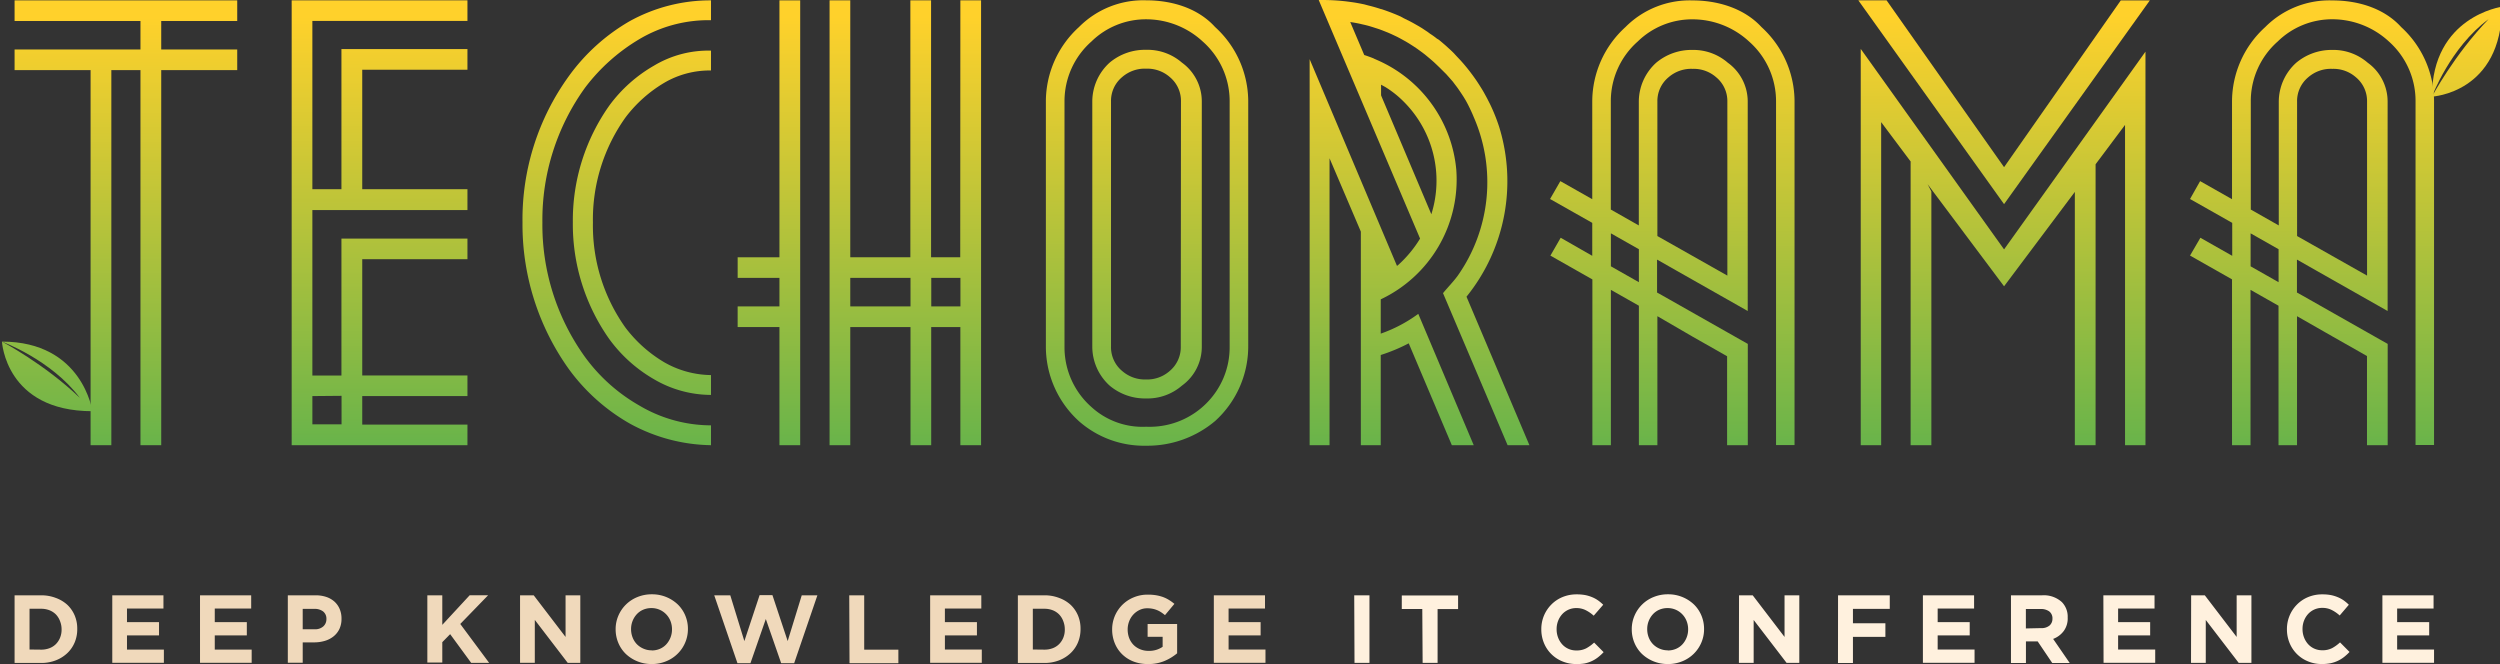
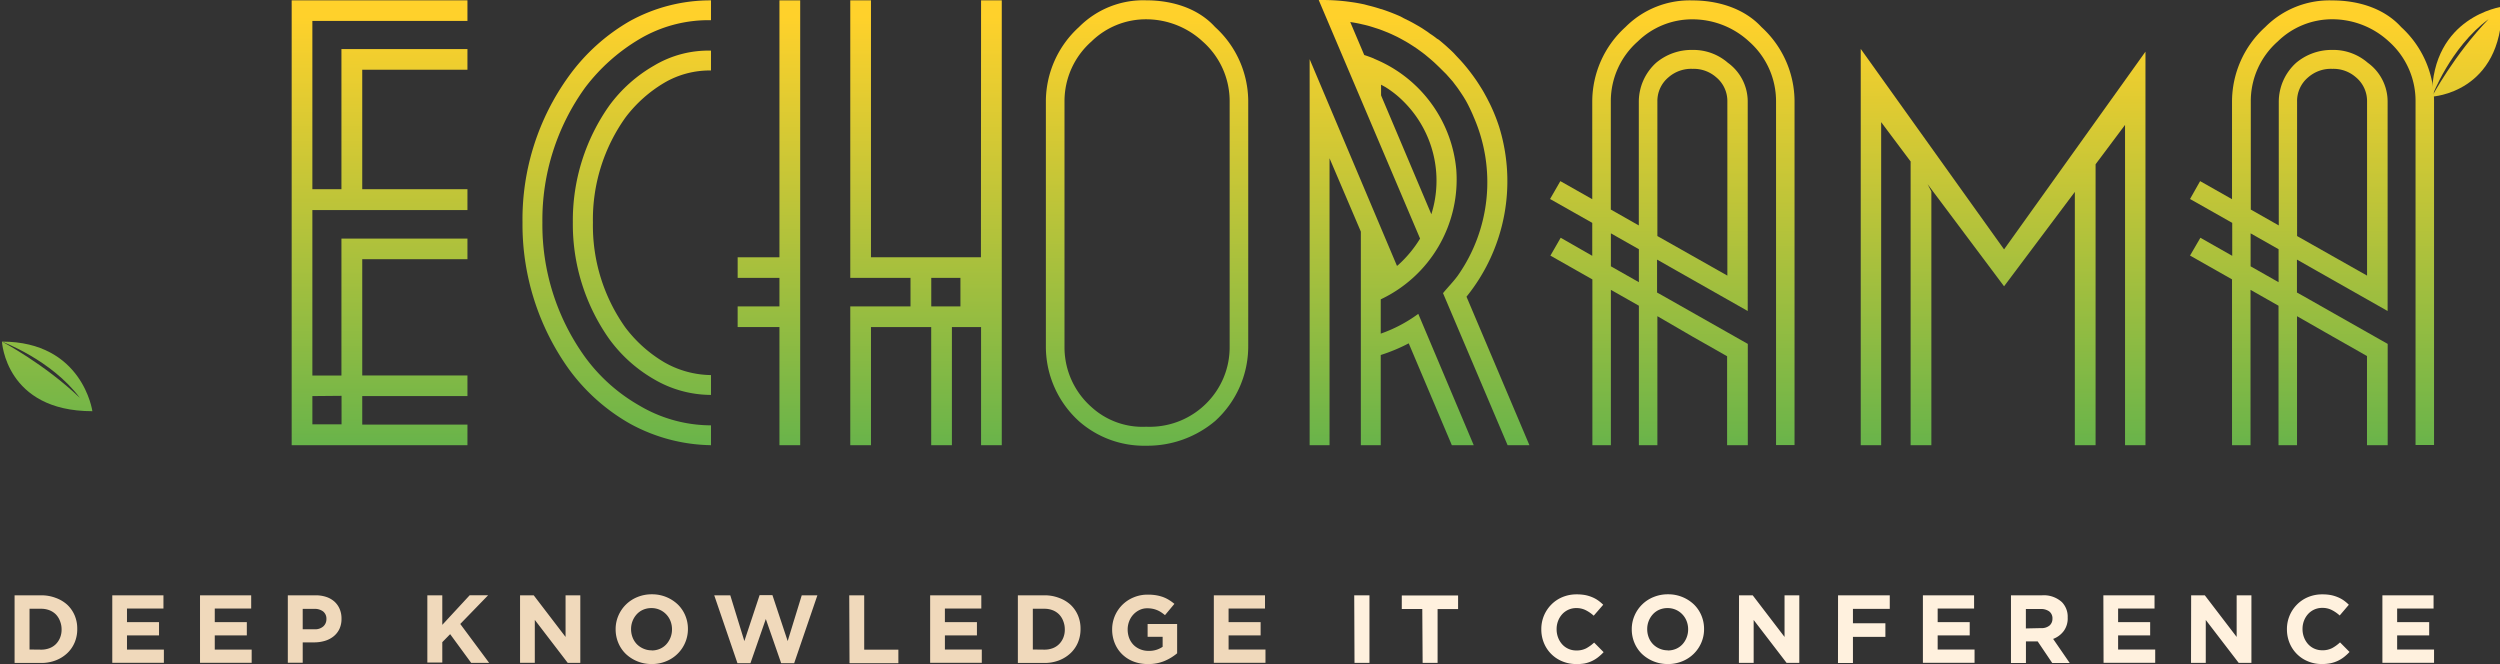
<svg xmlns="http://www.w3.org/2000/svg" viewBox="0 0 192 51" fill="none" width="192" height="51">
  <rect x="0" y="0" width="192" height="51" fill="#333333" stroke="none" />
  <defs>
    <linearGradient id="paint0_linear_144_33433" x1="47.365" y1="35.096" x2="47.365" y2="1.303" gradientUnits="userSpaceOnUse">
      <stop stop-color="#65B34B" />
      <stop offset="1" stop-color="#FFD12B" />
    </linearGradient>
    <linearGradient id="paint1_linear_144_33433" x1="49.299" y1="35.096" x2="49.299" y2="1.303" gradientUnits="userSpaceOnUse">
      <stop stop-color="#65B34B" />
      <stop offset="1" stop-color="#FFD12B" />
    </linearGradient>
    <linearGradient id="paint2_linear_144_33433" x1="88.093" y1="35.04" x2="88.093" y2="1.267" gradientUnits="userSpaceOnUse">
      <stop stop-color="#65B34B" />
      <stop offset="1" stop-color="#FFD12B" />
    </linearGradient>
    <linearGradient id="paint3_linear_144_33433" x1="88.093" y1="35.053" x2="88.093" y2="1.255" gradientUnits="userSpaceOnUse">
      <stop stop-color="#65B34B" />
      <stop offset="1" stop-color="#FFD12B" />
    </linearGradient>
    <linearGradient id="paint4_linear_144_33433" x1="9.669" y1="35.038" x2="9.669" y2="1.354" gradientUnits="userSpaceOnUse">
      <stop stop-color="#65B34B" />
      <stop offset="1" stop-color="#FFD12B" />
    </linearGradient>
    <linearGradient id="paint5_linear_144_33433" x1="29.151" y1="34.951" x2="29.151" y2="1.297" gradientUnits="userSpaceOnUse">
      <stop stop-color="#65B34B" />
      <stop offset="1" stop-color="#FFD12B" />
    </linearGradient>
    <linearGradient id="paint6_linear_144_33433" x1="59.053" y1="35.039" x2="59.053" y2="1.301" gradientUnits="userSpaceOnUse">
      <stop stop-color="#65B34B" />
      <stop offset="1" stop-color="#FFD12B" />
    </linearGradient>
    <linearGradient id="paint7_linear_144_33433" x1="69.529" y1="35.039" x2="69.529" y2="1.301" gradientUnits="userSpaceOnUse">
      <stop stop-color="#65B34B" />
      <stop offset="1" stop-color="#FFD12B" />
    </linearGradient>
    <linearGradient id="paint8_linear_144_33433" x1="128.433" y1="35.175" x2="128.433" y2="1.455" gradientUnits="userSpaceOnUse">
      <stop stop-color="#65B34B" />
      <stop offset="1" stop-color="#FFD12B" />
    </linearGradient>
    <linearGradient id="paint9_linear_144_33433" x1="177.565" y1="35.175" x2="177.565" y2="1.455" gradientUnits="userSpaceOnUse">
      <stop stop-color="#65B34B" />
      <stop offset="1" stop-color="#FFD12B" />
    </linearGradient>
    <linearGradient id="paint10_linear_144_33433" x1="109.02" y1="35.027" x2="109.02" y2="1.344" gradientUnits="userSpaceOnUse">
      <stop stop-color="#65B34B" />
      <stop offset="1" stop-color="#FFD12B" />
    </linearGradient>
    <linearGradient id="paint11_linear_144_33433" x1="153.838" y1="34.965" x2="153.838" y2="1.135" gradientUnits="userSpaceOnUse">
      <stop stop-color="#65B34B" />
      <stop offset="1" stop-color="#FFD12B" />
    </linearGradient>
    <linearGradient id="paint12_linear_144_33433" x1="153.915" y1="34.906" x2="153.915" y2="1.223" gradientUnits="userSpaceOnUse">
      <stop stop-color="#65B34B" />
      <stop offset="1" stop-color="#FFD12B" />
    </linearGradient>
    <linearGradient id="paint13_linear_144_33433" x1="189.462" y1="35.034" x2="189.462" y2="1.351" gradientUnits="userSpaceOnUse">
      <stop stop-color="#65B34B" />
      <stop offset="1" stop-color="#FFD12B" />
    </linearGradient>
    <linearGradient id="paint14_linear_144_33433" x1="3.623" y1="35.038" x2="3.623" y2="1.354" gradientUnits="userSpaceOnUse">
      <stop stop-color="#65B34B" />
      <stop offset="1" stop-color="#FFD12B" />
    </linearGradient>
    <clipPath id="clip0_144_33433">
      <path fill="#fff" transform="translate(.15)" d="M0 0h192v51H0z" />
    </clipPath>
  </defs>
  <g clip-path="url(#clip0_144_33433)">
    <path d="M43.693 5.84a18.76 18.76 0 0 0-3.565 11.236 19.09 19.09 0 0 0 3.565 11.278 14.932 14.932 0 0 0 4.646 4.16 13.328 13.328 0 0 0 6.265 1.677v-1.524a10.831 10.831 0 0 1-5.506-1.524 13.333 13.333 0 0 1-4.172-3.729 17.366 17.366 0 0 1-3.27-10.338 17.366 17.366 0 0 1 3.27-10.332 14.483 14.483 0 0 1 4.172-3.734 10.387 10.387 0 0 1 5.506-1.458V.028a12.802 12.802 0 0 0-6.265 1.61 15.012 15.012 0 0 0-4.646 4.202z" fill="url(#paint0_linear_144_33433)" />
    <path d="M46.79 8.115a15.287 15.287 0 0 0-2.796 8.961 15.287 15.287 0 0 0 2.796 8.961 11.105 11.105 0 0 0 3.439 3.09 8.678 8.678 0 0 0 4.375 1.203v-1.524a7.385 7.385 0 0 1-3.601-.99 10.328 10.328 0 0 1-2.97-2.657 13.487 13.487 0 0 1-2.496-8.062 13.488 13.488 0 0 1 2.501-8.077 10.33 10.33 0 0 1 2.97-2.657 6.886 6.886 0 0 1 3.596-.95V3.889a8.116 8.116 0 0 0-4.386 1.158 11.104 11.104 0 0 0-3.428 3.068z" fill="url(#paint1_linear_144_33433)" />
    <path d="M93.317 2.074C91.94.555 89.878.024 88.029.024a6.955 6.955 0 0 0-5.16 2.05 7.736 7.736 0 0 0-2.546 5.727v18.825a7.736 7.736 0 0 0 2.546 5.727 7.556 7.556 0 0 0 5.16 1.878 8.062 8.062 0 0 0 5.288-1.893 7.736 7.736 0 0 0 2.547-5.727V7.786a7.736 7.736 0 0 0-2.547-5.712zm1.12 24.542c.029 3.375-2.7 6.134-6.096 6.162-.104.001-.208 0-.312-.005a5.807 5.807 0 0 1-4.212-1.519 6.106 6.106 0 0 1-2.063-4.618V7.811a6.106 6.106 0 0 1 2.063-4.618 5.973 5.973 0 0 1 4.212-1.711 6.398 6.398 0 0 1 4.345 1.711 6.105 6.105 0 0 1 2.063 4.618v18.805z" fill="url(#paint2_linear_144_33433)" />
-     <path d="M90.77 4.808a4.033 4.033 0 0 0-2.75-.982 4.218 4.218 0 0 0-2.797.982 4.04 4.04 0 0 0-1.335 2.993v18.825a4.04 4.04 0 0 0 1.335 2.992 4.218 4.218 0 0 0 2.796.983 4.033 4.033 0 0 0 2.75-.982 3.674 3.674 0 0 0 1.529-2.993V7.801a3.674 3.674 0 0 0-1.528-2.993zm-.087 21.808c.017.725-.3 1.419-.86 1.884a2.607 2.607 0 0 1-1.809.643 2.644 2.644 0 0 1-1.829-.649 2.374 2.374 0 0 1-.86-1.883V7.786a2.374 2.374 0 0 1 .86-1.869 2.643 2.643 0 0 1 1.85-.643 2.607 2.607 0 0 1 1.803.643 2.37 2.37 0 0 1 .86 1.879l-.015 18.82z" fill="url(#paint3_linear_144_33433)" />
-     <path d="M1.12 1.613h9.668V3.8H1.12v1.585h5.837v28.806h1.594V5.385h2.237v28.806h1.594V5.385h5.837V3.8h-5.837V1.613h5.837V.028H1.12v1.585z" fill="url(#paint4_linear_144_33433)" />
    <path d="M22.401.416V34.19H35.9v-1.58h-8.08v-2.192h8.08v-1.58h-8.08v-8.932h8.08v-1.58h-9.678V28.84H23.99V16.135H35.9V14.53h-8.08V5.355h8.08V3.77h-9.678v10.76H23.99V1.608H35.9V.028H22.4v.388zm3.83 29.982v2.193h-2.24v-2.172l2.24-.02z" fill="url(#paint5_linear_144_33433)" />
    <path d="M59.86 19.76h-3.208v1.58h3.209v2.192h-3.21v1.585h3.21v9.074h1.594V.028h-1.594V19.76z" fill="url(#paint6_linear_144_33433)" />
-     <path d="M73.746 19.76h-2.24V.028h-1.59V19.76h-4.615V.028h-1.59v34.163h1.59v-9.074h4.625v9.074h1.59v-9.074h2.24v9.074h1.59V.028h-1.59l-.01 19.732zm-8.445 3.772V21.34h4.625v2.192h-4.625zm6.22 0V21.34h2.24v2.192h-2.24z" fill="url(#paint7_linear_144_33433)" />
+     <path d="M73.746 19.76h-2.24V.028V19.76h-4.615V.028h-1.59v34.163h1.59v-9.074h4.625v9.074h1.59v-9.074h2.24v9.074h1.59V.028h-1.59l-.01 19.732zm-8.445 3.772V21.34h4.625v2.192h-4.625zm6.22 0V21.34h2.24v2.192h-2.24z" fill="url(#paint7_linear_144_33433)" />
    <path d="M135.284 2.082c-1.375-1.493-3.438-2.05-5.292-2.05a6.954 6.954 0 0 0-5.16 2.05 7.736 7.736 0 0 0-2.547 5.727v7.489l-2.45-1.387-.79 1.372 3.24 1.833v2.531l-2.425-1.387-.789 1.372 3.224 1.828v12.73h1.421V22.26l2.15 1.22v10.71h1.421v-9.905l.066.036 2.639 1.534.58.329 2.069 1.175v6.832h1.589v-7.78l-1.589-.9-5.003-2.836-.376-.207v-2.532l1.426.81 3.947 2.238 1.59.901V7.81a3.677 3.677 0 0 0-1.528-2.992 4.036 4.036 0 0 0-2.705-.983 4.218 4.218 0 0 0-2.797.983 4.04 4.04 0 0 0-1.334 2.992v9.504l-2.15-1.22V7.809a6.108 6.108 0 0 1 2.063-4.618 5.974 5.974 0 0 1 4.218-1.706 6.4 6.4 0 0 1 4.345 1.711 6.108 6.108 0 0 1 2.063 4.618v26.367h1.421V7.814a7.738 7.738 0 0 0-2.537-5.732zm-7.997 5.727a2.37 2.37 0 0 1 .861-1.878 2.643 2.643 0 0 1 1.844-.643 2.607 2.607 0 0 1 1.808.643 2.37 2.37 0 0 1 .861 1.878v13.357l-5.374-3.038V7.81zm-1.421 11.332v2.532l-2.15-1.22V17.92l2.15 1.22z" fill="url(#paint8_linear_144_33433)" />
    <path d="M184.413 2.082c-1.375-1.519-3.438-2.05-5.287-2.05a6.955 6.955 0 0 0-5.16 2.05 7.736 7.736 0 0 0-2.547 5.727v7.489l-2.45-1.387-.774 1.372 3.24 1.833v2.531l-2.445-1.387-.795 1.367 3.224 1.828V34.19h1.421V22.26l2.15 1.22v10.71h1.421v-9.905l.066.036 2.659 1.519.581.329 2.068 1.175v6.847h1.589v-7.78l-1.589-.9-5.002-2.836-.377-.207v-2.532l1.426.81 3.948 2.238 1.589.901V7.81a3.671 3.671 0 0 0-1.528-2.992 4.032 4.032 0 0 0-2.75-.983 4.218 4.218 0 0 0-2.746.988 4.04 4.04 0 0 0-1.335 2.992v9.499l-2.149-1.22V7.809a6.104 6.104 0 0 1 2.063-4.618 5.973 5.973 0 0 1 4.212-1.711 6.398 6.398 0 0 1 4.34 1.716 6.105 6.105 0 0 1 2.038 4.613v26.367h1.421V7.809a7.733 7.733 0 0 0-2.522-5.727zm-7.997 5.727a2.37 2.37 0 0 1 .861-1.878 2.644 2.644 0 0 1 1.849-.643 2.605 2.605 0 0 1 1.803.643 2.37 2.37 0 0 1 .861 1.878v13.357l-5.374-3.038V7.81zm-1.421 11.332v2.532l-2.149-1.22V17.92l2.149 1.22z" fill="url(#paint9_linear_144_33433)" />
    <path d="M115.128 9.72c-.182-.559-.4-1.105-.652-1.636-.071-.152-.153-.304-.229-.456-.076-.152-.153-.283-.229-.425a7.053 7.053 0 0 0-.245-.42l-.188-.299c-.077-.116-.153-.238-.235-.354l-.208-.294-.25-.334-.219-.279-.275-.329-.224-.253-.321-.34-.199-.217a10.176 10.176 0 0 0-.417-.395l-.143-.132c-.194-.172-.392-.34-.596-.506l-.153-.091a5.086 5.086 0 0 0-.509-.365l-.189-.141-.443-.294-.234-.142-.454-.258-.239-.127-.479-.238-.219-.121a13.275 13.275 0 0 0-.55-.233l-.178-.071c-.25-.096-.51-.187-.749-.268h-.031a11.86 11.86 0 0 0-.972-.279l-.321-.086a14.67 14.67 0 0 0-.846-.157l-.362-.05a15.564 15.564 0 0 0-2.292-.127l7.784 18.32a9.094 9.094 0 0 1-1.676 2.024l-.097.076-6.709-15.878V34.19h1.529V12.155l2.343 5.489.061.147v16.4h1.528v-6.927a13.409 13.409 0 0 0 2.149-.896l3.311 7.823h1.681l-4.258-10.087a11.008 11.008 0 0 1-2.883 1.52V22.99a10.179 10.179 0 0 0 5.802-9.96 10.2 10.2 0 0 0-5.792-8.289 20.085 20.085 0 0 0-.509-.228l-.066-.035c-.23-.091-.464-.177-.703-.253l-1.075-2.532c.254.036.509.081.759.137l.193.045c.184.04.367.086.545.137l.245.076.474.152.259.096.444.177.264.117.418.197.26.137.402.223.255.152.387.248.24.162.376.273.225.172.371.31.199.171c.133.117.26.238.387.36l.158.152.509.506c.167.186.337.378.51.577l.117.157c.112.147.224.289.326.44l.153.224c.086.131.178.263.26.4l.152.253c.222.404.42.82.596 1.245a12.49 12.49 0 0 1-1.237 12.198c-.347.47-.734.856-1.121 1.327l4.695 11.053.264.623h1.676l-.381-.9-4.451-10.503a14.109 14.109 0 0 0 2.501-13.068zm-8.741-3.039a7.638 7.638 0 0 1 1.432 1.14 8.57 8.57 0 0 1 2.108 8.633l-3.825-9.043-.036-.092v-.815l.321.177z" fill="url(#paint10_linear_144_33433)" />
    <path d="M142.904 3.755V34.19h1.569V9.38l2.445 3.265-.183-.238V34.19h1.594V14.707l-.29-.562 5.873 7.843 5.435-7.25V34.19h1.594V12.616l2.262-3.023V34.19h1.569V3.968l-10.86 15.185-11.008-15.398z" fill="url(#paint11_linear_144_33433)" />
-     <path d="M153.912 12.838L144.891.028h-2.17l11.191 15.651L165.108.03h-2.231l-8.965 12.81z" fill="url(#paint12_linear_144_33433)" />
    <path d="M186.774 7.42s1.398-3.769 4.348-5.947c-2.63 2.714-4.348 5.948-4.348 5.948s5.377-.268 5.377-6.904c0 0-5.377.738-5.377 6.904z" fill="url(#paint13_linear_144_33433)" />
    <path d="M.15 26.236s3.793 1.39 5.984 4.322C3.404 27.944.151 26.236.151 26.236S.42 31.58 7.095 31.58c0 0-.741-5.345-6.944-5.345z" fill="url(#paint14_linear_144_33433)" />
    <path d="M1.12 45.72h2.036a3.1 3.1 0 0 1 1.123.198c.325.115.624.293.881.522.246.23.44.51.572.819.139.33.207.685.2 1.043.006.358-.062.712-.2 1.043a2.42 2.42 0 0 1-.572.824 2.705 2.705 0 0 1-.881.548c-.359.136-.74.203-1.123.198H1.12V45.72zm2.036 4.173a1.77 1.77 0 0 0 .64-.11c.187-.069.357-.177.498-.318a1.5 1.5 0 0 0 .32-.49c.08-.201.12-.416.116-.632a1.68 1.68 0 0 0-.116-.63 1.474 1.474 0 0 0-.32-.522 1.417 1.417 0 0 0-.498-.324 1.726 1.726 0 0 0-.64-.114h-.887v3.13l.887.01zm5.467-4.173h3.93v1.017h-2.8v1.043h2.46v1.017h-2.46v1.09h2.833v1.018H8.623V45.72zm6.738 0h3.93v1.017h-2.797v1.043h2.462v1.017h-2.462v1.09h2.834v1.018h-3.967V45.72zm6.743 0h2.13c.286-.004.57.04.84.13.231.078.444.203.624.365.171.16.306.353.394.569.094.232.14.48.136.73.007.273-.049.544-.162.793-.105.221-.26.415-.452.569a1.953 1.953 0 0 1-.671.344 2.853 2.853 0 0 1-.824.115h-.871v1.564h-1.144v-5.18zm2.057 2.608a.938.938 0 0 0 .672-.224.738.738 0 0 0 .236-.559.707.707 0 0 0-.252-.584 1.053 1.053 0 0 0-.682-.198h-.887v1.565h.913zm8.659-2.608h1.148v2.269l2.1-2.27h1.416l-2.136 2.202 2.22 2.989h-1.38l-1.616-2.207-.604.616v1.565H32.82V45.72zm7.12 0h1.05l2.445 3.197V45.72h1.133v5.19h-.965l-2.53-3.302v3.297H39.94V45.72zm10.106 5.278a2.854 2.854 0 0 1-1.989-.782 2.56 2.56 0 0 1-.571-.845 2.656 2.656 0 0 1-.205-1.043 2.595 2.595 0 0 1 .21-1.043c.276-.65.8-1.165 1.459-1.43a2.886 2.886 0 0 1 1.117-.213 2.854 2.854 0 0 1 1.989.782c.246.24.44.528.572.845.138.33.208.685.205 1.043a2.663 2.663 0 0 1-1.669 2.472 2.88 2.88 0 0 1-1.118.215zm0-1.043c.218.003.435-.04.635-.125.188-.08.356-.2.494-.35a1.692 1.692 0 0 0 .435-1.148 1.73 1.73 0 0 0-.115-.63 1.57 1.57 0 0 0-.83-.871 1.533 1.533 0 0 0-.634-.13 1.582 1.582 0 0 0-.635.125c-.188.08-.356.2-.494.35a1.682 1.682 0 0 0-.436 1.148c0 .214.038.428.116.63.075.194.187.371.33.521.15.15.329.27.526.35.202.085.42.126.64.12l-.032.01zm4.807-4.235h1.233l1.081 3.516 1.17-3.527h.987l1.17 3.526 1.08-3.515h1.202l-1.784 5.216h-.997l-1.18-3.396-1.181 3.396h-.997l-1.784-5.216zm10.369 0h1.149v4.173h2.624v1.043h-3.752l-.021-5.216zm6.213 0h3.93v1.017h-2.797v1.043h2.461v1.017h-2.46v1.09h2.833v1.018h-3.967V45.72zm6.737 0h2.036c.384-.004.764.063 1.123.198.326.115.625.292.882.522.246.23.44.51.572.819.138.33.206.685.2 1.043.005.358-.063.712-.2 1.043-.13.311-.326.592-.572.824a2.7 2.7 0 0 1-.882.548c-.358.136-.74.203-1.123.198h-2.036V45.72zm2.036 4.173c.219.003.436-.034.64-.11a1.39 1.39 0 0 0 .494-.318 1.49 1.49 0 0 0 .32-.49c.08-.201.119-.416.115-.632a1.687 1.687 0 0 0-.115-.63 1.47 1.47 0 0 0-.32-.522 1.416 1.416 0 0 0-.493-.324 1.726 1.726 0 0 0-.64-.114h-.888v3.13l.887.01zm7.945 1.105a2.991 2.991 0 0 1-1.113-.198 2.58 2.58 0 0 1-.865-.558 2.513 2.513 0 0 1-.562-.845 2.786 2.786 0 0 1-.2-1.043 2.65 2.65 0 0 1 1.643-2.472 2.78 2.78 0 0 1 1.097-.214c.212-.002.425.014.635.047.178.03.354.075.525.135.16.059.316.134.461.224.148.09.288.192.42.303l-.724.866a2.893 2.893 0 0 0-.3-.224 1.826 1.826 0 0 0-.656-.266 2.112 2.112 0 0 0-.408-.037 1.339 1.339 0 0 0-.588.13 1.575 1.575 0 0 0-.798.872 1.7 1.7 0 0 0-.115.625c-.002.225.037.448.115.658.075.194.187.371.33.521.15.15.328.268.526.345.2.082.417.123.635.12.384.012.763-.097 1.08-.313v-.767h-1.154v-.986h2.267v2.253c-.29.241-.613.438-.96.585-.409.169-.849.25-1.291.24zm5.069-5.278h3.93v1.017h-2.797v1.043h2.461v1.017h-2.46v1.09h2.833v1.018h-3.967V45.72z" fill="#F0D9BB" />
    <path d="M104.005 45.72h1.17v5.19h-1.149l-.021-5.19zm5.227 1.053h-1.575V45.73h4.324v1.044h-1.574v4.136h-1.149l-.026-4.136zm11.801 4.225c-.36.001-.717-.07-1.049-.208a2.563 2.563 0 0 1-1.412-1.414 2.723 2.723 0 0 1-.199-1.043 2.684 2.684 0 0 1 .199-1.043 2.68 2.68 0 0 1 .561-.85 2.58 2.58 0 0 1 .856-.58 2.796 2.796 0 0 1 1.102-.213c.223-.002.446.017.666.057.18.037.356.091.525.162.161.066.314.15.456.25.139.099.269.209.389.329l-.73.84a2.747 2.747 0 0 0-.624-.428 1.584 1.584 0 0 0-.714-.157 1.453 1.453 0 0 0-1.086.475 1.63 1.63 0 0 0-.315.522c-.075.2-.112.412-.11.626-.002.215.035.429.11.63.07.192.175.369.31.522.276.31.675.485 1.091.48.262.01.521-.046.756-.161.223-.121.429-.27.614-.444l.729.736c-.13.139-.27.268-.42.386a2.446 2.446 0 0 1-1.033.48 3.392 3.392 0 0 1-.672.047zm7.052 0a2.855 2.855 0 0 1-1.988-.782 2.558 2.558 0 0 1-.572-.845 2.65 2.65 0 0 1-.205-1.043 2.598 2.598 0 0 1 .21-1.043 2.664 2.664 0 0 1 1.459-1.43 2.881 2.881 0 0 1 1.117-.213 2.856 2.856 0 0 1 1.989.782c.246.24.44.528.572.845.138.33.208.685.205 1.043.003.359-.069.714-.21 1.043a2.664 2.664 0 0 1-1.459 1.43 2.877 2.877 0 0 1-1.118.214zm0-1.043c.219.003.435-.04.635-.125.188-.08.356-.2.494-.35a1.65 1.65 0 0 0 .32-.521c.078-.2.117-.412.115-.626a1.746 1.746 0 0 0-.115-.631 1.571 1.571 0 0 0-.829-.871 1.535 1.535 0 0 0-.635-.13 1.58 1.58 0 0 0-.635.125c-.187.08-.355.2-.493.35a1.676 1.676 0 0 0-.436 1.148c-.002.214.038.428.115.63.075.194.187.371.331.521.149.15.328.27.525.35.197.083.41.124.624.12l-.016.01zm5.473-4.235h1.05l2.445 3.197V45.72h1.134v5.19h-.976l-2.53-3.297v3.297h-1.133l.01-5.19zm7.604 0h3.972v1.043h-2.828v1.106h2.492v1.043h-2.492v2.008h-1.149l.005-5.2zm6.517 0h3.931v1.017h-2.797v1.043h2.461v1.017h-2.461v1.09h2.833v1.018h-3.967V45.72zm6.764 0h2.388a2.062 2.062 0 0 1 1.521.521c.306.318.467.746.446 1.184a1.62 1.62 0 0 1-.309 1.044c-.206.272-.487.48-.808.6l1.275 1.851h-1.343l-1.118-1.659h-.903v1.66h-1.149V45.72zm2.309 2.52a.96.96 0 0 0 .651-.199.677.677 0 0 0 .225-.522.663.663 0 0 0-.241-.558 1.054 1.054 0 0 0-.661-.188h-1.139v1.492l1.165-.026zm4.786-2.52h3.93v1.017h-2.797v1.043h2.461v1.017h-2.461v1.09h2.849v1.018h-3.967l-.015-5.185zm6.742 0h1.05l2.445 3.197V45.72h1.134v5.19h-.976l-2.53-3.297v3.297h-1.133l.01-5.19zm10.018 5.278a2.72 2.72 0 0 1-1.05-.208 2.567 2.567 0 0 1-1.411-1.414 2.724 2.724 0 0 1-.2-1.043 2.662 2.662 0 0 1 .761-1.893 2.58 2.58 0 0 1 .856-.58 2.79 2.79 0 0 1 1.101-.213 3.5 3.5 0 0 1 .667.057c.18.037.355.091.525.162.161.067.314.15.456.25.138.099.268.209.388.329l-.703.824a2.746 2.746 0 0 0-.624-.428 1.583 1.583 0 0 0-.714-.156 1.458 1.458 0 0 0-1.091.474 1.63 1.63 0 0 0-.315.522c-.075.2-.112.412-.11.626-.002.215.035.43.11.631.07.191.175.368.31.522.276.31.674.484 1.091.48.261.009.521-.047.756-.162.223-.12.429-.27.614-.443l.729.735c-.13.14-.27.268-.42.386a2.477 2.477 0 0 1-1.034.48c-.228.044-.46.065-.692.063zm4.67-5.278h3.93v1.017h-2.797v1.043h2.461v1.017h-2.461v1.09h2.834v1.018h-3.967V45.72z" fill="#FFF1DE" />
  </g>
</svg>